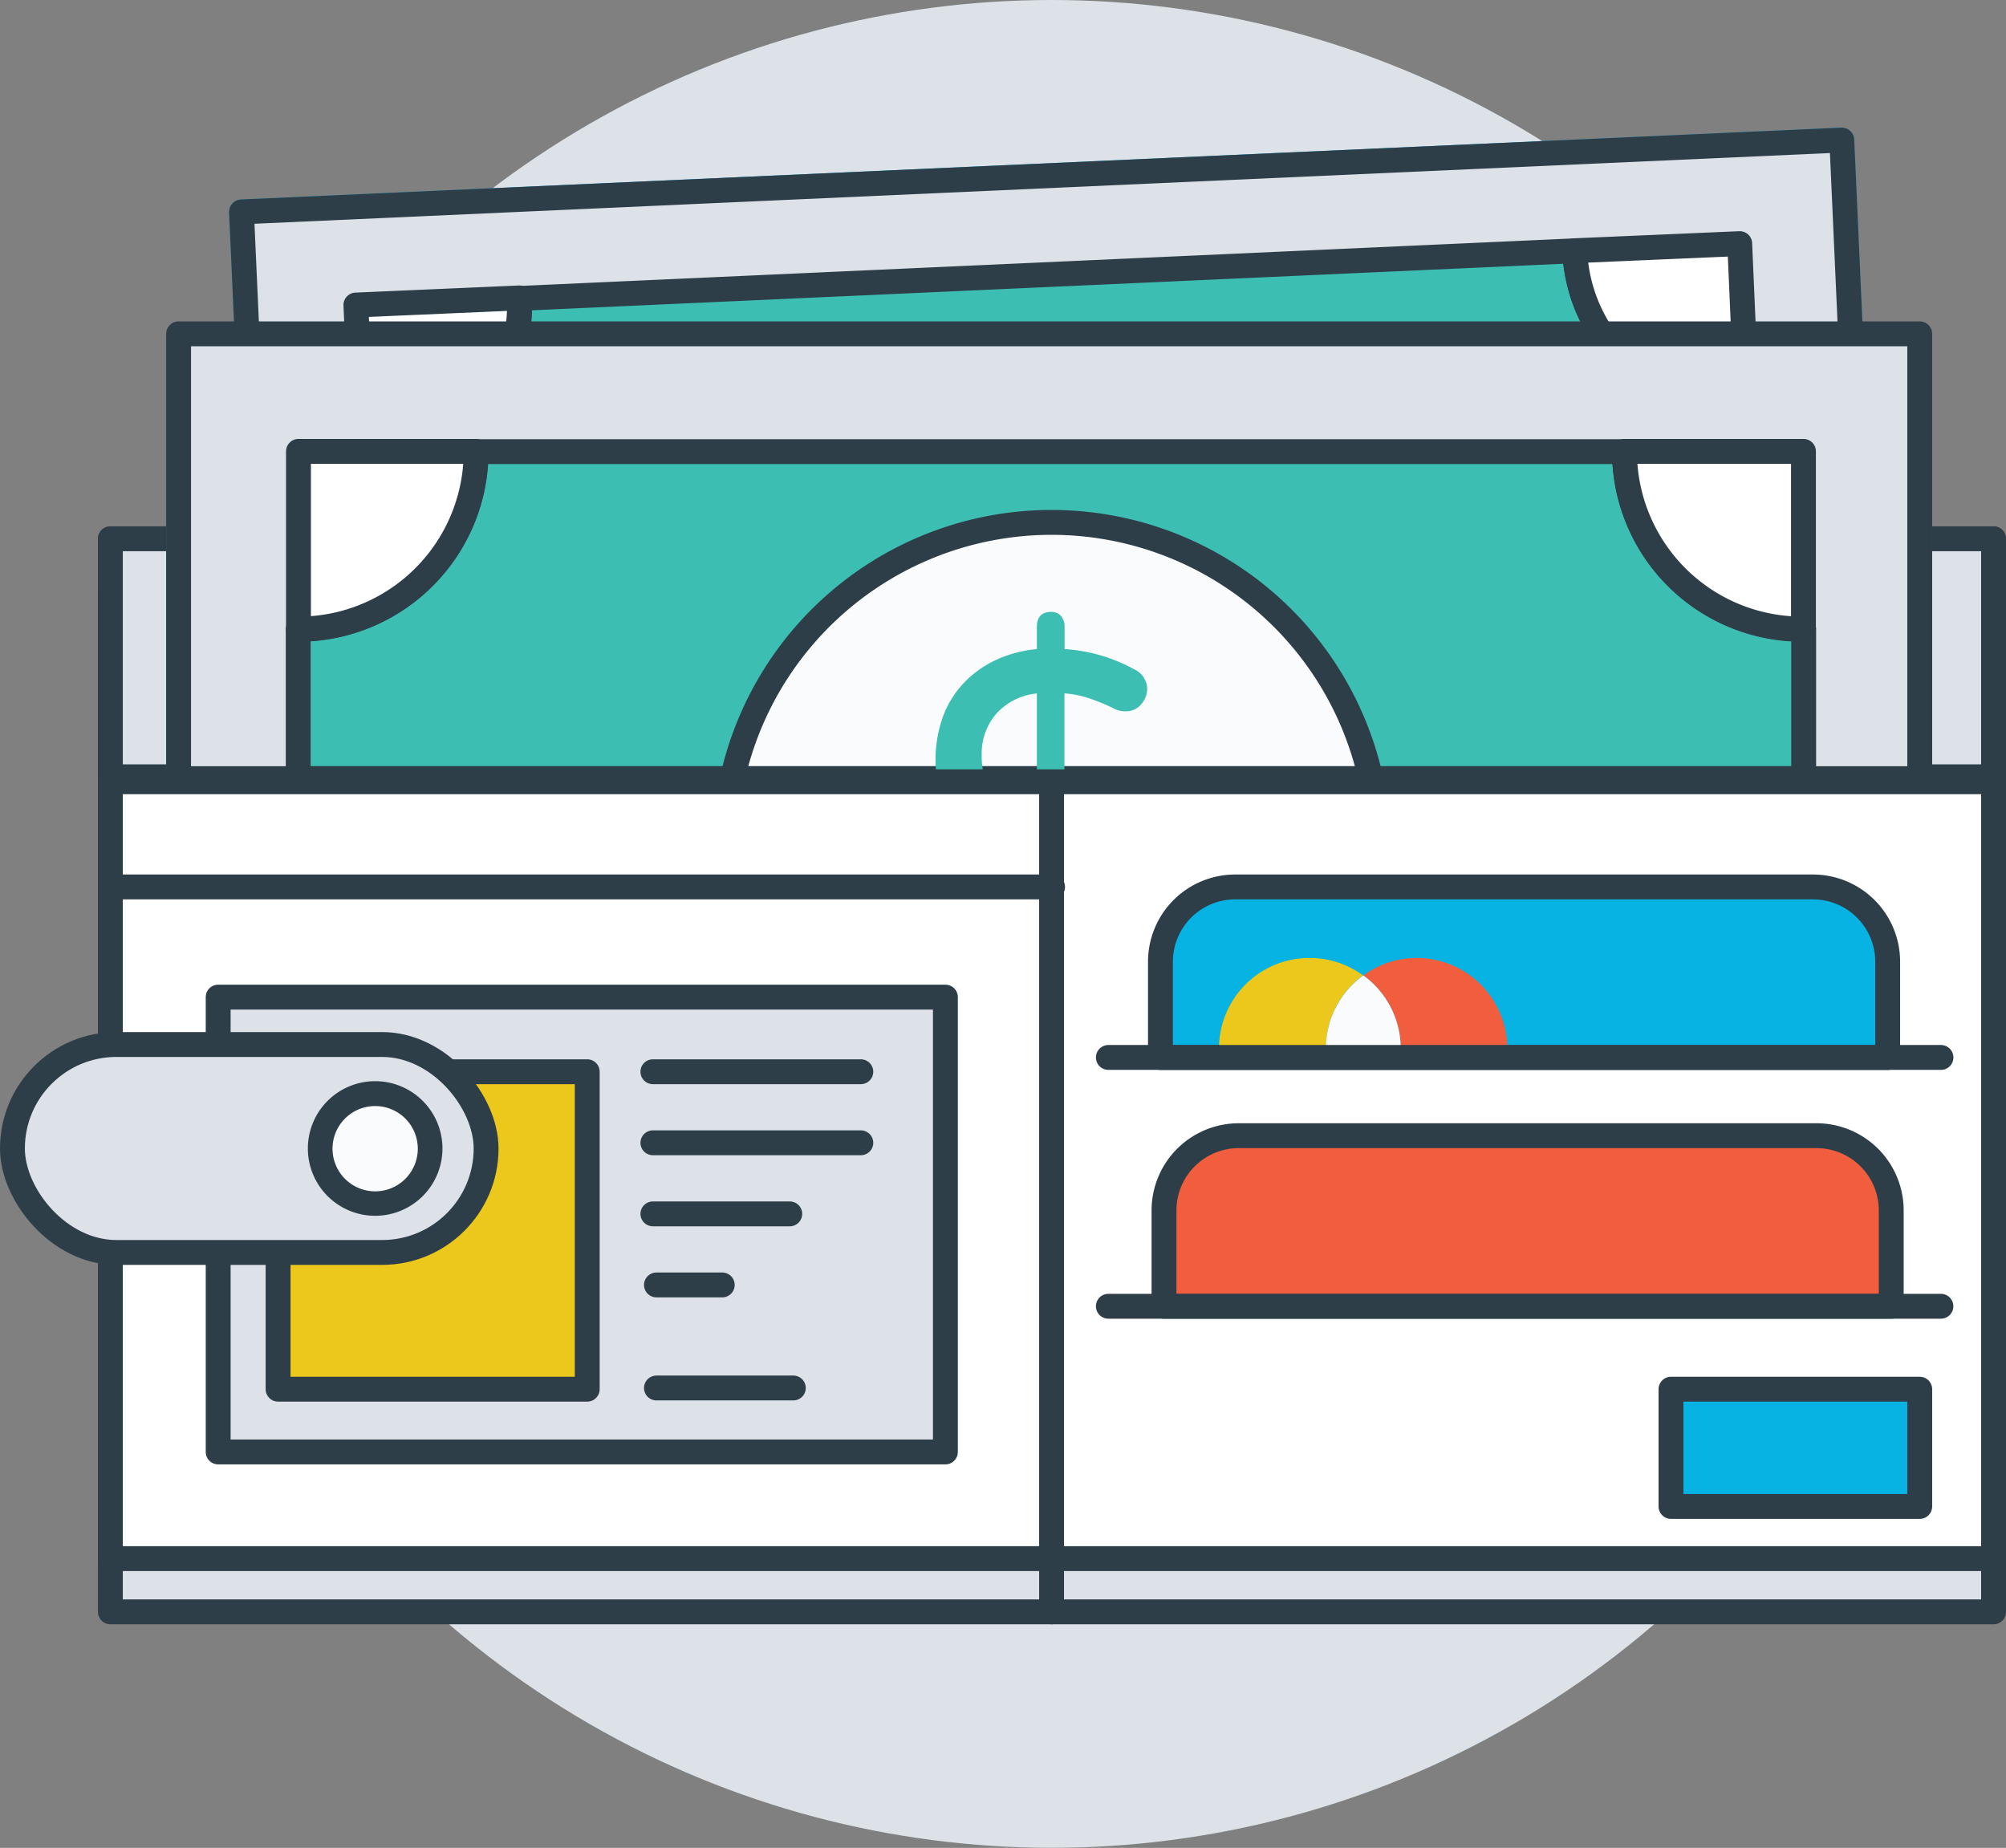
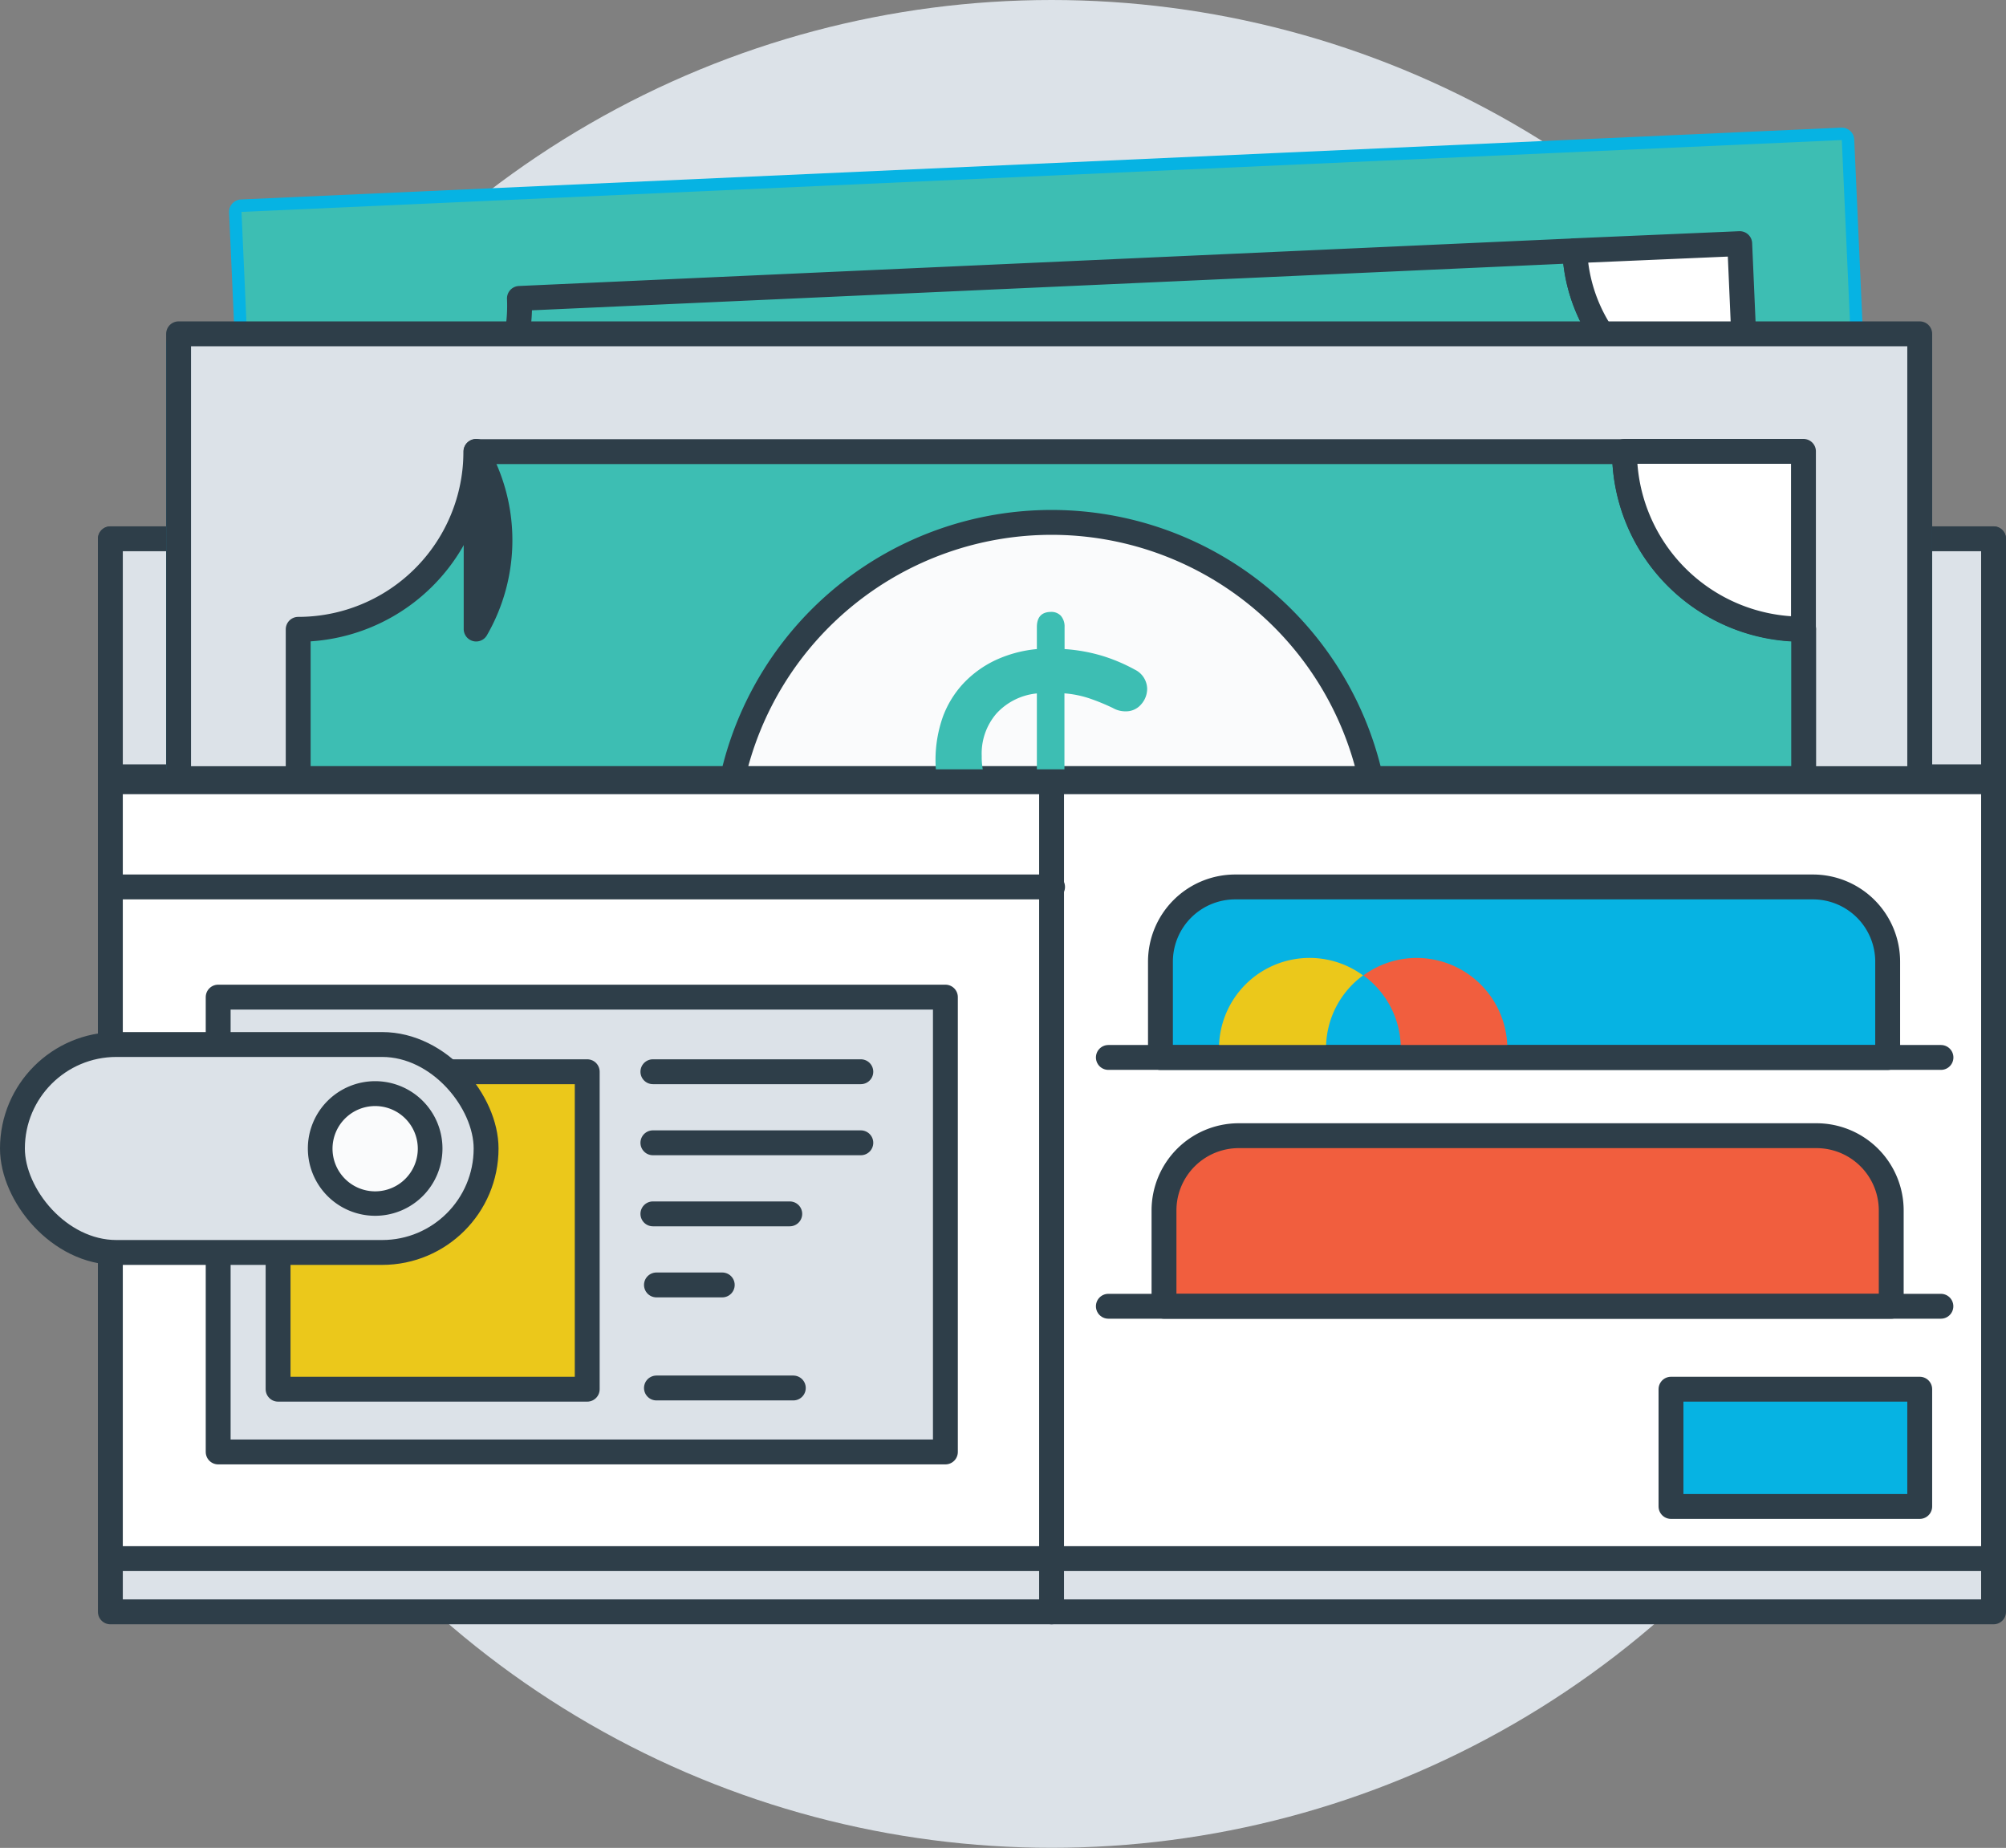
<svg xmlns="http://www.w3.org/2000/svg" id="Layer_1" data-name="Layer 1" viewBox="0 0 282.27 260.01">
  <rect x="0" y="0" width="282.27" height="260.01" fill="#808080" stroke="none" />
  <defs>
    <style>.cls-1,.cls-2{fill:#dce2e8;}.cls-11,.cls-12,.cls-15,.cls-16,.cls-2,.cls-4,.cls-5,.cls-8{stroke:#2e3e49;}.cls-11,.cls-12,.cls-15,.cls-16,.cls-2,.cls-4,.cls-5,.cls-6,.cls-8{stroke-linecap:round;stroke-linejoin:round;stroke-width:3.5px;}.cls-3,.cls-4,.cls-6{fill:#fff;}.cls-13,.cls-5{fill:#ebc81b;}.cls-6{stroke:#06b3e3;}.cls-7,.cls-8{fill:#3dbeb3;}.cls-16,.cls-9{fill:#fafbfc;}.cls-10{fill:#2e3e49;}.cls-11{fill:#06b3e3;}.cls-12,.cls-14{fill:#f15e3e;}.cls-15{fill:none;}</style>
  </defs>
  <title>wallet</title>
  <circle class="cls-1" cx="147.97" cy="130" r="130" />
  <rect class="cls-2" x="15.53" y="83.31" width="264.99" height="143.49" />
  <rect class="cls-3" x="15.53" y="75.82" width="264.99" height="143.49" />
-   <rect class="cls-1" x="156.79" y="134.8" width="114.83" height="14" />
  <rect class="cls-1" x="156.79" y="169.8" width="114.83" height="14" />
  <path class="cls-1" d="M632.8,445.18a14.63,14.63,0,0,1-14.62,14.63h-37.4c-0.29,0-.57,0-0.85,0v-29.2c0.28,0,.56,0,0.85,0h37.4A14.63,14.63,0,0,1,632.8,445.18Z" transform="translate(-564.41 -275.08)" />
  <rect class="cls-4" x="15.53" y="75.82" width="264.99" height="143.49" />
  <rect class="cls-2" x="30.7" y="140.3" width="102.33" height="64" />
  <rect class="cls-5" x="39.13" y="150.8" width="43.5" height="44.67" />
  <rect class="cls-2" x="15.53" y="75.81" width="264.99" height="33.49" />
  <line class="cls-4" x1="147.97" y1="226.8" x2="147.97" y2="109.5" />
  <rect class="cls-6" x="25.13" y="48.47" width="245" height="61.09" />
  <rect class="cls-7" x="25.13" y="48.47" width="245" height="61.09" />
  <rect class="cls-6" x="599.53" y="299.84" width="225.41" height="56.21" transform="translate(-578.39 -242.84) rotate(-2.57)" />
  <rect class="cls-7" x="599.53" y="299.84" width="225.41" height="56.21" transform="translate(-578.39 -242.84) rotate(-2.57)" />
-   <rect class="cls-2" x="599.53" y="299.84" width="225.41" height="56.21" transform="translate(-578.39 -242.84) rotate(-2.57)" />
  <path class="cls-8" d="M810.21,332.34l0.87,19.3-194.71,8.73-0.87-19.3a23,23,0,0,0,22-24L786,310.37a23,23,0,0,0,24,22h0.17Z" transform="translate(-564.41 -275.08)" />
  <path class="cls-2" d="M755.09,354.15l-82.56,3.7A42.32,42.32,0,0,1,755.09,354.15Z" transform="translate(-564.41 -275.08)" />
-   <path class="cls-4" d="M637.49,317l-23,1,1,23A23,23,0,0,0,637.49,317Z" transform="translate(-564.41 -275.08)" />
  <path class="cls-4" d="M786,310.36a23,23,0,0,0,24.05,22h0.16l-1-23Z" transform="translate(-564.41 -275.08)" />
  <rect class="cls-2" x="25.13" y="46.97" width="245" height="62.59" />
  <rect class="cls-2" x="1.75" y="146.97" width="66.65" height="29.26" rx="14.63" ry="14.63" />
  <circle class="cls-9" cx="52.79" cy="161.6" r="7.72" />
  <path class="cls-10" d="M617.2,430.71a6,6,0,1,1-6,6,6,6,0,0,1,6-6m0-3.5a9.47,9.47,0,1,0,9.47,9.47,9.47,9.47,0,0,0-9.47-9.47h0Z" transform="translate(-564.41 -275.08)" />
  <path class="cls-11" d="M173.81,124.8H255.1a10.52,10.52,0,0,1,10.52,10.52V148.8a0,0,0,0,1,0,0H163.29a0,0,0,0,1,0,0V135.32A10.52,10.52,0,0,1,173.81,124.8Z" />
  <path class="cls-12" d="M174.31,159.8H255.6a10.52,10.52,0,0,1,10.52,10.52V183.8a0,0,0,0,1,0,0H163.79a0,0,0,0,1,0,0V170.32A10.52,10.52,0,0,1,174.31,159.8Z" />
  <path class="cls-13" d="M751,422.63a10.18,10.18,0,0,0,.07,1.24H736c0-.41-0.06-0.82-0.06-1.24a12.74,12.74,0,0,1,20.27-10.3A12.71,12.71,0,0,0,751,422.63Z" transform="translate(-564.41 -275.08)" />
  <path class="cls-14" d="M776.51,422.63c0,0.42,0,.83-0.06,1.24h-15a10.18,10.18,0,0,0,.07-1.24,12.72,12.72,0,0,0-5.26-10.3,12.64,12.64,0,0,1,7.5-2.46A12.77,12.77,0,0,1,776.51,422.63Z" transform="translate(-564.41 -275.08)" />
-   <path class="cls-9" d="M761.51,422.63a10.18,10.18,0,0,1-.07,1.24H751.05a10.18,10.18,0,0,1-.07-1.24,12.71,12.71,0,0,1,5.27-10.3A12.72,12.72,0,0,1,761.51,422.63Z" transform="translate(-564.41 -275.08)" />
  <polyline class="cls-4" points="273.12 148.79 212.04 148.79 197.03 148.79 186.65 148.79 171.63 148.79 155.96 148.79" />
  <line class="cls-4" x1="15.96" y1="124.8" x2="148.11" y2="124.8" />
  <line class="cls-4" x1="155.96" y1="183.8" x2="273.11" y2="183.8" />
  <rect class="cls-11" x="235.13" y="195.47" width="35" height="16.5" />
  <line class="cls-15" x1="91.87" y1="150.8" x2="121.13" y2="150.8" />
  <line class="cls-15" x1="91.87" y1="160.8" x2="121.13" y2="160.8" />
  <line class="cls-15" x1="91.87" y1="170.8" x2="111.13" y2="170.8" />
  <line class="cls-15" x1="92.37" y1="180.8" x2="101.63" y2="180.8" />
  <line class="cls-15" x1="92.37" y1="195.3" x2="111.63" y2="195.3" />
  <path class="cls-8" d="M818.21,363.63v21H606.37v-21a25,25,0,0,0,25-25H793a25,25,0,0,0,25,25h0.18Z" transform="translate(-564.41 -275.08)" />
  <path class="cls-16" d="M757.29,384.63H667.47A46,46,0,0,1,757.29,384.63Z" transform="translate(-564.41 -275.08)" />
  <path class="cls-7" d="M724.11,369.31a24.4,24.4,0,0,0-4.44-1.9,23.86,23.86,0,0,0-5.46-1v-3.09a2.31,2.31,0,0,0-.52-1.59,1.81,1.81,0,0,0-1.38-.55c-1.32,0-2,.72-2,2.14v3.09a17.72,17.72,0,0,0-5.78,1.54,15,15,0,0,0-4.52,3.25,14,14,0,0,0-2.93,4.75,18.21,18.21,0,0,0-.76,9.16h6.87a9.66,9.66,0,0,1-.64-3.65,8.6,8.6,0,0,1,2.09-6,8.86,8.86,0,0,1,5.67-2.81v12.44h3.88V372.64a14.74,14.74,0,0,1,3.52.71A30,30,0,0,1,721,374.7a3.55,3.55,0,0,0,1.82.47,2.78,2.78,0,0,0,2.18-1,3.29,3.29,0,0,0,.83-2.22A3.06,3.06,0,0,0,724.11,369.31Z" transform="translate(-564.41 -275.08)" />
-   <path class="cls-4" d="M631.41,338.59h-25v25A25,25,0,0,0,631.41,338.59Z" transform="translate(-564.41 -275.08)" />
+   <path class="cls-4" d="M631.41,338.59v25A25,25,0,0,0,631.41,338.59Z" transform="translate(-564.41 -275.08)" />
  <path class="cls-4" d="M793,338.59a25,25,0,0,0,25,25h0.18v-25H793Z" transform="translate(-564.41 -275.08)" />
  <line class="cls-4" x1="15.53" y1="110" x2="280.52" y2="110" />
</svg>